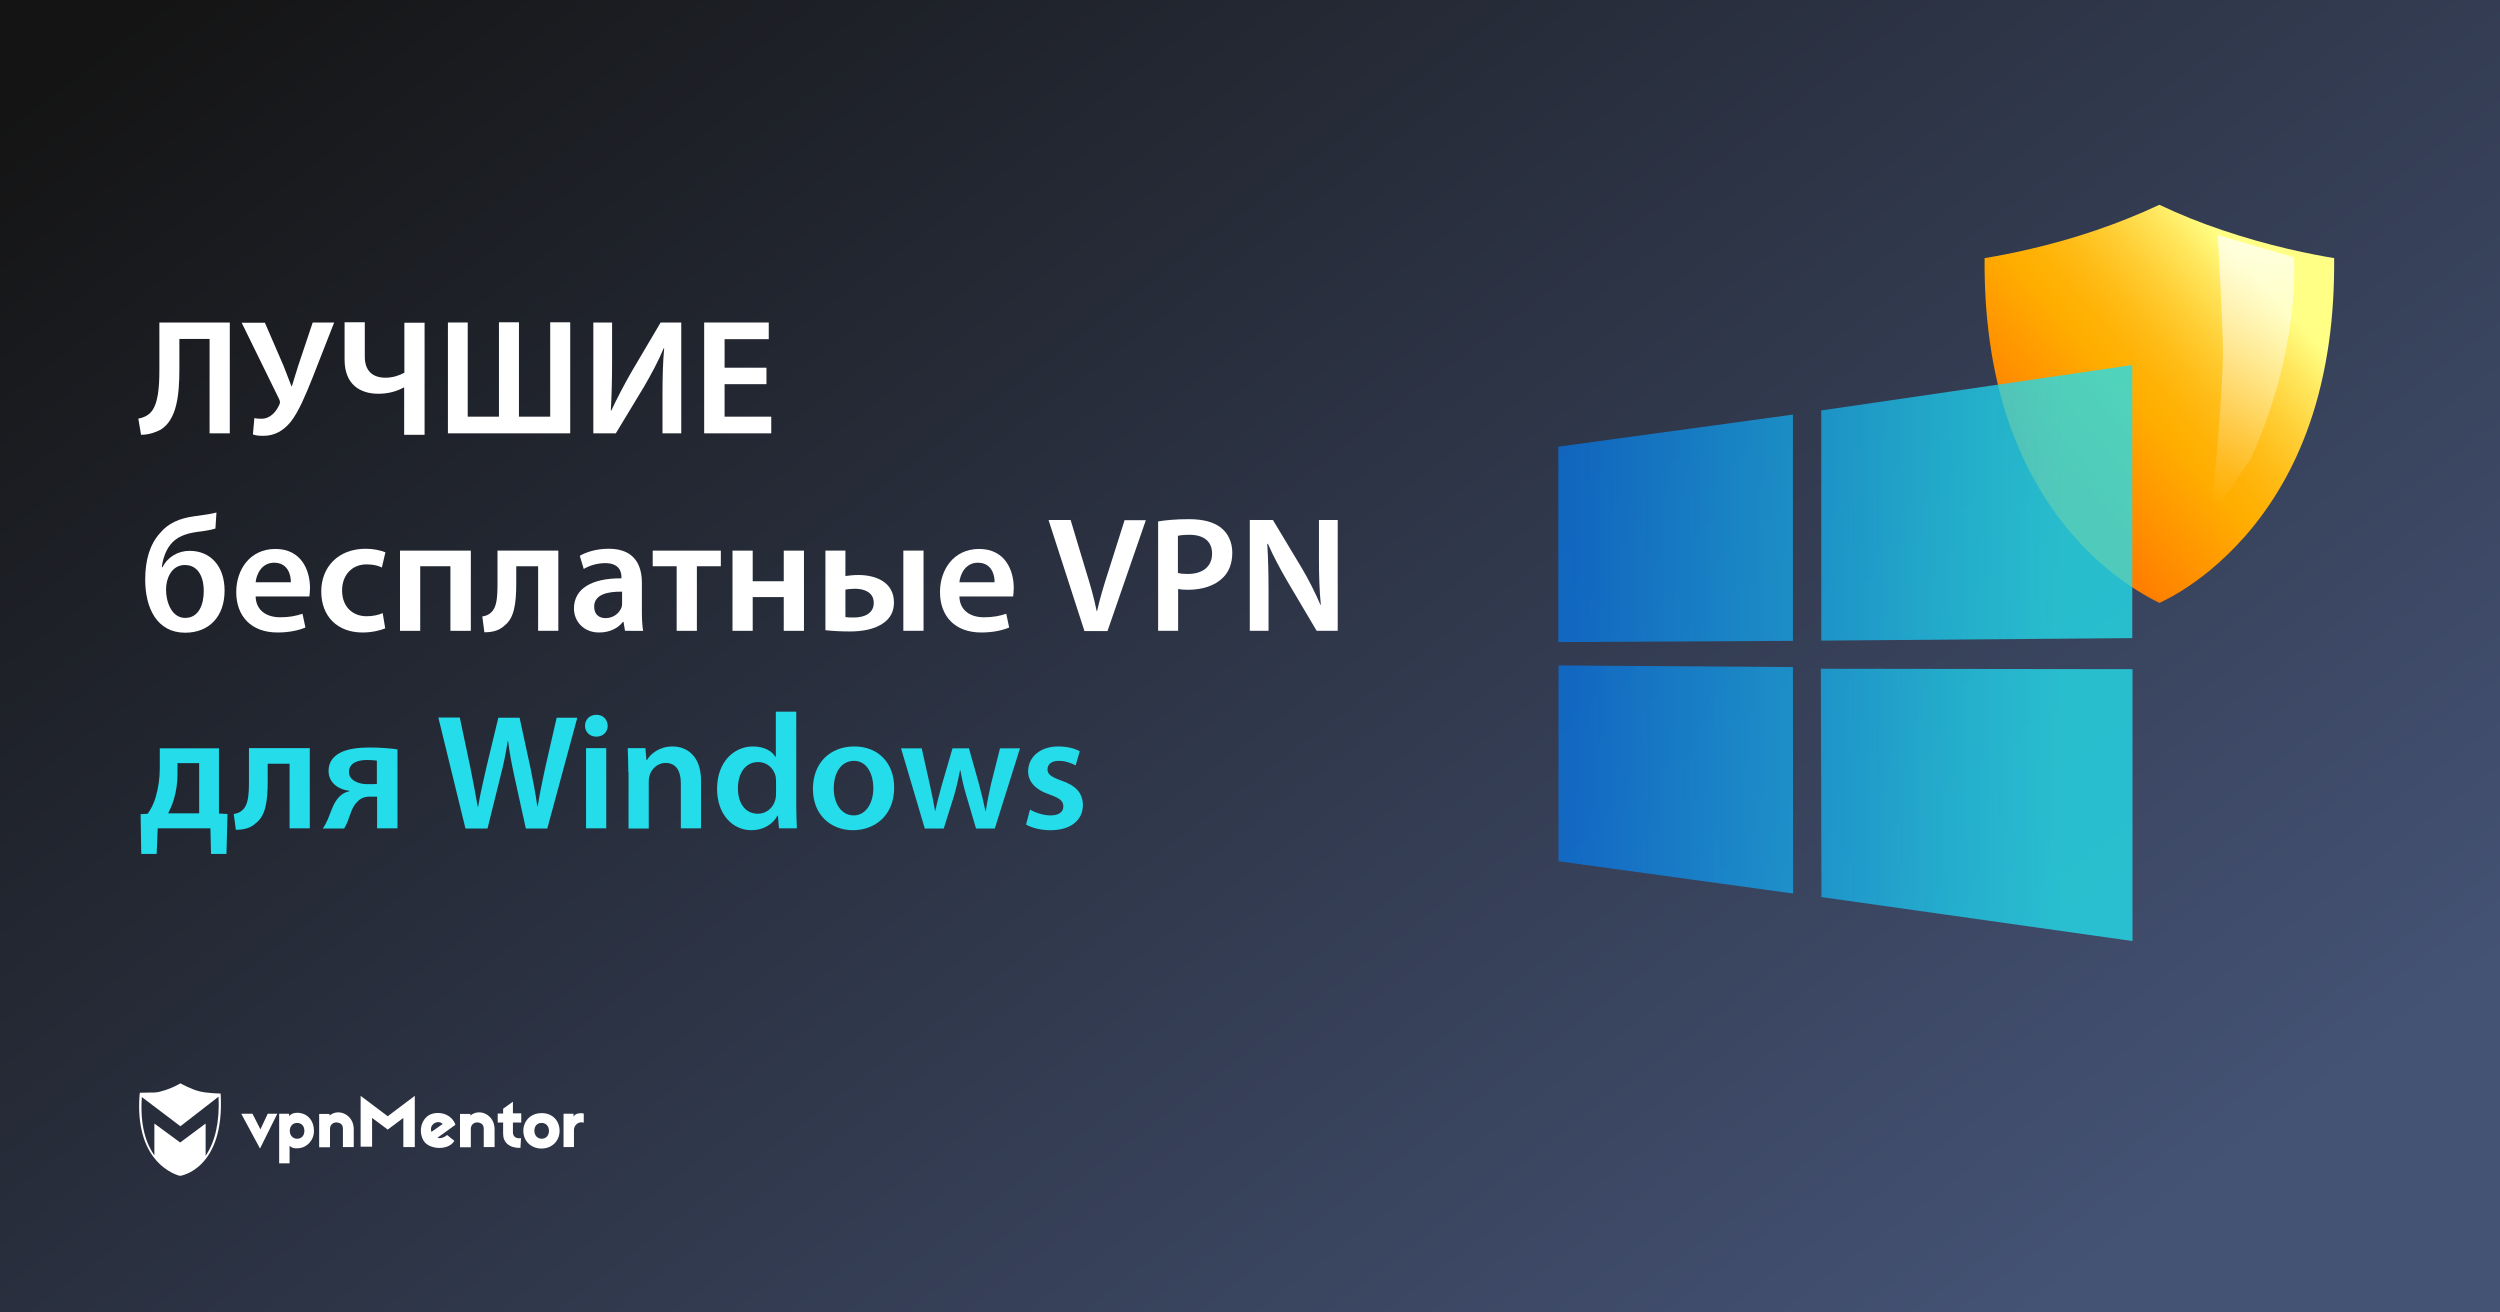
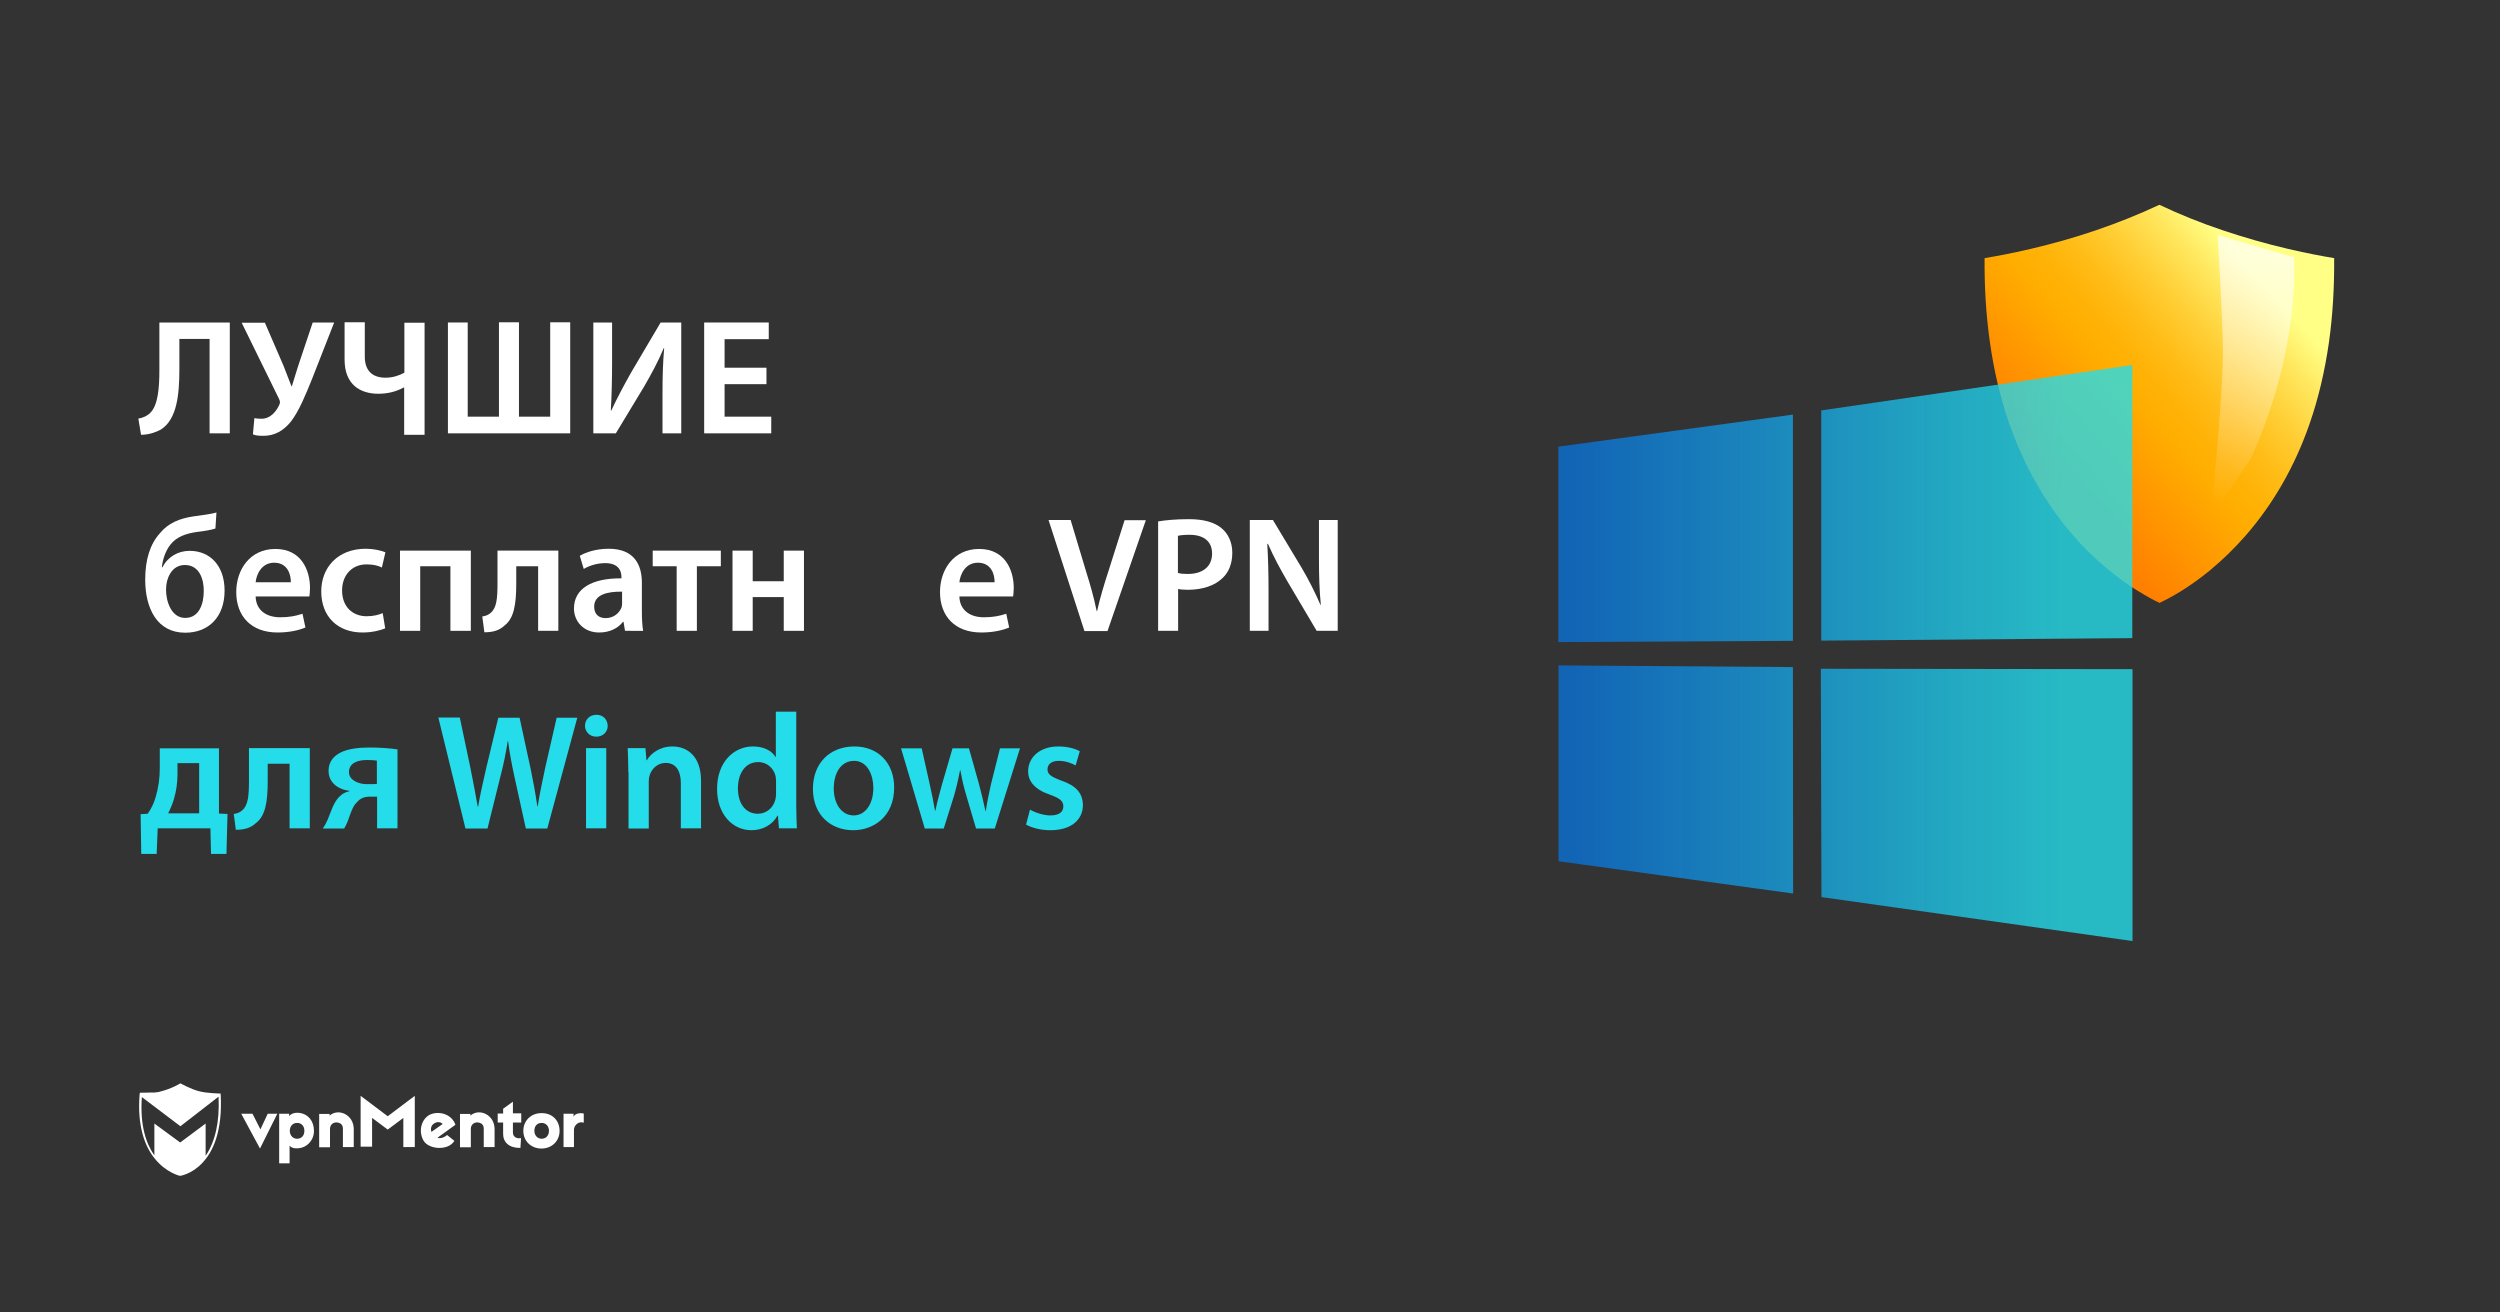
<svg xmlns="http://www.w3.org/2000/svg" version="1.1" id="Layer_1" x="0px" y="0px" viewBox="0 0 1200 630" enable-background="new 0 0 1200 630" xml:space="preserve">
  <rect x="0" y="0" width="1200" height="630" fill="#333333" stroke="none" />
  <linearGradient id="SVGID_1_" gradientUnits="userSpaceOnUse" x1="255.01" y1="768.884" x2="891.176" y2="-68.083" gradientTransform="matrix(1 0 0 -1 0 630)">
    <stop offset="0" style="stop-color:#141414" />
    <stop offset="1" style="stop-color:#445274" />
  </linearGradient>
-   <rect fill="url(#SVGID_1_)" width="1200" height="630" />
  <g>
    <g>
      <g>
        <g>
          <linearGradient id="SVGID_2_" gradientUnits="userSpaceOnUse" x1="1082.671" y1="498.489" x2="978.389" y2="406.012" gradientTransform="matrix(1 0 0 -1 0 630)">
            <stop offset="0" style="stop-color:#FFFF85" />
            <stop offset="0.119" style="stop-color:#FFE75E" />
            <stop offset="0.264" style="stop-color:#FFCF36" />
            <stop offset="0.396" style="stop-color:#FFBD18" />
            <stop offset="0.509" style="stop-color:#FFB206" />
            <stop offset="0.591" style="stop-color:#FFAE00" />
            <stop offset="1" style="stop-color:#FF8000" />
          </linearGradient>
          <path fill="url(#SVGID_2_)" d="M952.6,123.9c5.5-0.9,13-2.3,22-4.4c10.7-2.5,21.3-5.5,31.3-8.9c10.8-3.7,21-7.8,30.6-12.3      c9.5,4.5,19.8,8.7,30.6,12.3c10.1,3.4,20.6,6.4,31.3,8.9c9,2.1,16.5,3.5,22,4.4c0.1,14.1-0.7,27.6-2.5,40.4      c-2,13.9-5.1,27.2-9.4,39.4c-7.1,20.4-17.5,38.4-30.7,53.5c-5.2,5.9-10.8,11.4-16.7,16.3c-4.7,3.9-9.6,7.4-14.6,10.5      c-4.1,2.5-7.6,4.3-9.9,5.4c-2.6-1.2-6.3-3.2-10.8-6c-5-3.1-9.9-6.7-14.7-10.7c-5.9-4.9-11.5-10.4-16.6-16.4      c-13-15.1-23.1-33.1-30.2-53.4c-4.2-12.2-7.3-25.3-9.2-39.1C953.3,151.2,952.5,137.8,952.6,123.9z" />
        </g>
        <linearGradient id="SVGID_3_" gradientUnits="userSpaceOnUse" x1="-2503.18" y1="695.971" x2="-2503.933" y2="577.462" gradientTransform="matrix(-0.992 -0.129 0.134 -1.024 -1491.624 511.122)">
          <stop offset="0" style="stop-color:#FFFFFF" />
          <stop offset="1" style="stop-color:#FFFFFF;stop-opacity:0" />
        </linearGradient>
        <path opacity="0.7" fill="url(#SVGID_3_)" enable-background="new    " d="M1061.3,248.1l19.1-28c24.4-54,20.7-96.6,20.7-96.6     l-36.6-10.7c0,0,2.5,42.5,2.5,55.8C1067.1,189.3,1061.3,248.1,1061.3,248.1z" />
      </g>
    </g>
    <linearGradient id="SVGID_4_" gradientUnits="userSpaceOnUse" x1="748" y1="316.55" x2="990.563" y2="316.55" gradientTransform="matrix(1 0 0 -1 0 630)">
      <stop offset="2.040816e-002" style="stop-color:#0080FF;stop-opacity:0.8" />
      <stop offset="0.39" style="stop-color:#10A8F6;stop-opacity:0.875" />
      <stop offset="0.789" style="stop-color:#1ECEED;stop-opacity:0.957" />
      <stop offset="1" style="stop-color:#24DCEA" />
    </linearGradient>
    <path opacity="0.8" fill="url(#SVGID_4_)" enable-background="new    " d="M748,214.4L860.6,199v108.6L748,308.2V214.4z    M860.6,320.2l0.1,108.7l-112.6-15.5v-94L860.6,320.2z M874.2,197l149.3-21.8v131.1l-149.3,1.2V197z M1023.6,321.2v130.5   l-149.3-21.1L874,321L1023.6,321.2z" />
  </g>
  <g>
    <g>
      <path fill="#FFFFFF" d="M124.8,551.3l-9-16.7h5.4l3.8,7.5l3.5-7.5h4.6L124.8,551.3z" />
      <path fill="#FFFFFF" d="M150.7,542.8c0,4.8-3.6,7.9-6.9,8.3c-2,0.3-3.9,0-4.8-1.2v8.5h-5v-23.8h4.8v1.2c0.9-1.3,2.8-1.9,5-1.6    C147.8,534.7,150.7,538,150.7,542.8z M139.1,542.8c0,2.2,1.5,3.8,3.5,3.8c2.2,0,3.5-1.6,3.5-3.8s-1.3-3.8-3.5-3.8    C140.5,539,139.1,540.6,139.1,542.8z" />
      <path fill="#FFFFFF" d="M169.8,542v8.6h-5.2v-8.7c0-1.9-0.9-2.8-2.6-3.1s-3.6,0.8-3.6,3v8.9h-5.2v-16h5v0.8    C162.3,531.8,169.8,534.9,169.8,542z" />
      <path fill="#FFFFFF" d="M199.1,550.6h-5.5v-14l-7.5,5.6l-7.5-5.6v13.8h-5.5V526l13,9.8l13-9.8V550.6L199.1,550.6z" />
      <path fill="#FFFFFF" d="M217.8,538.2c0.3,0.4,0.7,1.3,0.8,1.7l-8.6,6.2c1.1,0.5,3,0.1,4.6-1.3l3.5,2.8c-2.8,4.8-12.2,4.3-14.8-0.1    c-2.3-3.9-1.5-9.5,2.4-12.1C209.1,533.3,215.1,533.9,217.8,538.2z M207.1,543.3l5.4-3.8c-1.2-1.2-3.1-1.1-4.3-0.1    C207.1,540.1,206.5,541.7,207.1,543.3z" />
      <path fill="#FFFFFF" d="M250.2,538.8h-4v4.8c0,1.9,1.5,3.1,3.9,2.7l-0.3,4.7c-5.4,0.1-8.3-2.7-8.3-6.7v-5.5h-2.6v-4.3h2.6v-2.3    l4.7-3.4v5.6h4L250.2,538.8L250.2,538.8z" />
      <path fill="#FFFFFF" d="M268.6,542.8c0,4.8-3.6,8.5-8.7,8.5c-5,0-8.7-3.6-8.7-8.5c0-4.8,3.6-8.5,8.7-8.5    C265,534.2,268.6,537.8,268.6,542.8z M256.5,542.8c0,2.2,1.5,3.8,3.5,3.8s3.5-1.5,3.5-3.8S262,539,260,539    C257.8,539,256.5,540.5,256.5,542.8z" />
      <path fill="#FFFFFF" d="M280.2,534.5v4.4c-2.4-0.9-4.7,1.2-4.7,3.4v8.3h-5v-16h4.8v1.5C276.1,533.9,279.8,534.3,280.2,534.5z" />
      <path fill="#FFFFFF" d="M237.4,542v8.6h-5.2v-8.7c0-1.9-0.9-2.8-2.6-3.1s-3.6,0.8-3.6,3v8.9h-5.2v-16h5v0.8    C229.9,531.8,237.4,534.9,237.4,542z" />
      <path fill="#FFFFFF" d="M105.9,524.9c0,0-6.6-0.1-10.3-1.1c-3.8-0.9-9-3.8-9-3.8l0,0l0,0c0,0-4.2,2.6-9.5,3.9    c-0.8,0.3-1.9,0.4-2.8,0.5c0,0,0,0-0.1,0c-0.3,0-0.4,0-0.7,0c-0.1,0-0.1,0-0.3,0c-0.1,0-0.3,0-0.4,0c-2.3,0.1-4.6,0.1-5.4,0.1    c-0.1,0-0.3,0-0.3,0l0,0l0,0c0,0.3,0,0.7-0.1,0.9l0,0c-1.2,15.3,2.6,24.9,7.1,30.5l0,0c5.5,7,12.2,8.5,12.2,8.5l0,0l0,0    C86.2,564.6,108.1,561.5,105.9,524.9z M98.7,554.8v-15.5l-12.2,9.1l-12.4-9.1v15.3c-3.9-5.5-7-14.4-6-28l18.5,14l18.3-14.2    C105.5,538.4,103.3,548,98.7,554.8z" />
    </g>
  </g>
  <g>
    <path fill="#FFFFFF" d="M110.3,154.8V208h-9.7v-45.3H86.1V177c0,12.7-1.2,24.3-8.9,29.2c-2.4,1.3-5.8,2.5-9.5,2.5l-1.3-7.8   c2.4-0.3,4.6-1.5,5.8-2.8c3.7-3.7,4.3-12.2,4.3-20.4v-22.9H110.3z" />
    <path fill="#FFFFFF" d="M127.1,154.8l9,20.8c1.4,3.5,2.6,6.6,3.8,9.8h0.2c0.8-2.4,1.7-5.8,3.1-10l6.9-20.6h10.3l-10.5,26.8   c-3.1,7.7-6.4,15.8-10.3,20.8c-3.5,4.3-7.7,6.8-13.2,6.8c-2.4,0-3.8-0.2-5-0.7l0.7-7.8c0.9,0.2,1.9,0.3,3.4,0.3   c4.5,0,7.3-3.8,8.6-6.8c0.5-1,0.3-1.7-0.2-2.8l-17.9-36.5H127.1z" />
    <path fill="#FFFFFF" d="M175.1,154.8v16.4c0,6.6,3.5,10.1,10,10.1c3.2,0,6.5-1,9-2.4v-24h9.7v53.8H194V186h-0.2   c-3.7,2-7.7,3-12.2,3c-8.5,0-16.2-4.2-16.2-16.4v-17.9H175.1z" />
    <path fill="#FFFFFF" d="M224.5,154.8V200h15v-45.3h9.6V200h15v-45.3h9.6V208H215v-53.2H224.5z" />
    <path fill="#FFFFFF" d="M293.8,154.8v18.8c0,8.5-0.2,16.3-0.6,23.4l0.2,0.1c2.8-6,6.2-12.4,9.6-18.4l14.1-23.9h9.9V208h-9v-18.8   c0-8.5,0.2-15.2,0.8-22.1h-0.2c-2.5,6.1-6.1,12.7-9.4,18.4L295.6,208h-10.8v-53.2H293.8z" />
    <path fill="#FFFFFF" d="M367.9,184.4h-20.1V200h22.4v8h-32.2v-53.2h31v8h-21.2v13.7h20.1V184.4z" />
    <path fill="#FFFFFF" d="M103.4,253.7c-2.1,0.7-5.9,1.3-8.6,1.6c-5.9,0.8-10.1,2.5-12.9,6c-2.4,2.9-3.9,7.4-4.2,11h0.3   c2.4-4.9,7.4-7.9,13-7.9c10,0,16.8,7.3,16.8,19.1c0,12.5-7.5,20.2-18.9,20.2c-13.5,0-19.2-11.7-19.2-25.5c0-9.5,2.3-17.1,7.2-22.4   c3.8-4.6,9.1-7,16.4-8c3.4-0.5,7.9-1,10.6-1.8L103.4,253.7z M88.7,271.2c-3.2,0-5.6,1.7-7,4.1c-1.3,2.1-2,4.7-2,7.8   c0,5.7,2.6,13.5,9.2,13.5c6.6,0,8.9-6.6,8.9-12.8C97.9,278.2,95.8,271.2,88.7,271.2z" />
    <path fill="#FFFFFF" d="M122.7,286.3c0.2,7,5.6,10,11.8,10c4.5,0,7.7-0.7,10.7-1.7l1.4,6.6c-3.3,1.4-7.9,2.4-13.4,2.4   c-12.5,0-19.8-7.7-19.8-19.4c0-10.7,6.5-20.7,18.8-20.7c12.5,0,16.6,10.3,16.6,18.7c0,1.8-0.2,3.2-0.3,4.1H122.7z M139.6,279.5   c0.1-3.6-1.5-9.4-8-9.4c-6,0-8.5,5.5-8.9,9.4H139.6z" />
    <path fill="#FFFFFF" d="M184.9,301.6c-2.1,0.9-6.1,2-10.9,2c-12,0-19.8-7.7-19.8-19.7c0-11.5,7.9-20.5,21.4-20.5   c3.6,0,7.2,0.8,9.4,1.7l-1.7,7.3c-1.6-0.8-3.9-1.5-7.3-1.5c-7.4,0-11.8,5.5-11.8,12.5c0,7.9,5.1,12.4,11.8,12.4   c3.3,0,5.8-0.7,7.7-1.5L184.9,301.6z" />
    <path fill="#FFFFFF" d="M226,264.3v38.5h-9.8v-31h-14.5v31H192v-38.5H226z" />
    <path fill="#FFFFFF" d="M268,264.3v38.5h-9.7v-31h-10.5v8.3c0,10-1.1,16.8-5.7,20.2c-2.2,2.1-5.1,3.2-9.6,3.2l-1-7.6   c1.7-0.2,3.2-0.9,4.1-1.8c2.8-2.4,3.2-6.9,3.2-14.3v-15.5H268z" />
    <path fill="#FFFFFF" d="M308.1,293.6c0,3.5,0.2,6.9,0.6,9.2H300l-0.7-4.3H299c-2.3,3-6.3,5.1-11.4,5.1c-7.7,0-12.1-5.6-12.1-11.5   c0-9.6,8.6-14.6,22.8-14.5V277c0-2.5-1-6.7-7.8-6.7c-3.8,0-7.7,1.2-10.3,2.8l-1.9-6.3c2.8-1.7,7.8-3.4,13.9-3.4   c12.3,0,15.9,7.8,15.9,16.3V293.6z M298.6,284c-6.9-0.1-13.4,1.3-13.4,7.2c0,3.8,2.4,5.5,5.5,5.5c3.9,0,6.7-2.5,7.7-5.3   c0.2-0.7,0.2-1.4,0.2-2.1V284z" />
    <path fill="#FFFFFF" d="M346,264.3v7.5h-11.5v31h-9.7v-31h-11.5v-7.5H346z" />
    <path fill="#FFFFFF" d="M361.3,264.3V279h14.9v-14.7h9.7v38.5h-9.7v-16.2h-14.9v16.2h-9.7v-38.5H361.3z" />
-     <path fill="#FFFFFF" d="M405.8,264.3v12.2c1.5-0.2,3.6-0.5,6.2-0.5c8.5,0,17.1,3.5,17.1,13.2c0,4.5-1.9,7.5-4.7,9.6   c-4.6,3.5-11.1,4.3-16.5,4.3c-4.1,0-8.2-0.2-11.7-0.6v-38.2H405.8z M405.8,296.2c1.2,0.2,2.5,0.2,4.2,0.2c4.6,0,9.4-1.8,9.4-7   s-4.7-6.8-9-6.8c-1.9,0-3.3,0.2-4.6,0.4V296.2z M443.3,264.3v38.5h-9.7v-38.5H443.3z" />
    <path fill="#FFFFFF" d="M460.5,286.3c0.2,7,5.6,10,11.8,10c4.5,0,7.7-0.7,10.7-1.7l1.4,6.6c-3.3,1.4-7.9,2.4-13.4,2.4   c-12.5,0-19.8-7.7-19.8-19.4c0-10.7,6.5-20.7,18.8-20.7c12.5,0,16.6,10.3,16.6,18.7c0,1.8-0.2,3.2-0.3,4.1H460.5z M477.4,279.5   c0.1-3.6-1.5-9.4-8-9.4c-6,0-8.5,5.5-8.9,9.4H477.4z" />
    <path fill="#FFFFFF" d="M520.5,302.8l-17.2-53.2h10.6l7.3,24.3c2.1,6.7,3.9,12.9,5.2,19.4h0.2c1.4-6.3,3.4-12.8,5.5-19.3l7.7-24.3   H550l-18.4,53.2H520.5z" />
    <path fill="#FFFFFF" d="M555.8,250.3c3.6-0.6,8.4-1.1,14.9-1.1c7.1,0,12.2,1.5,15.6,4.3c3.2,2.6,5.2,6.8,5.2,11.8   c0,5.1-1.6,9.2-4.5,12c-3.9,3.9-10,5.8-16.8,5.8c-1.8,0-3.4-0.1-4.7-0.4v20.1h-9.6V250.3z M565.4,275c1.3,0.4,2.8,0.5,4.7,0.5   c7.3,0,11.7-3.6,11.7-9.8c0-5.9-4.1-9-10.8-9c-2.7,0-4.6,0.2-5.6,0.5V275z" />
    <path fill="#FFFFFF" d="M599.9,302.8v-53.2H611l13.7,22.8c3.5,5.9,6.6,12.1,9.1,17.9h0.2c-0.7-7.1-0.9-14-0.9-22.1v-18.6h9v53.2   H632l-13.9-23.5c-3.4-5.8-6.9-12.3-9.5-18.3l-0.3,0.1c0.4,6.9,0.6,13.9,0.6,22.7v19H599.9z" />
    <path fill="#24DCEA" d="M105.1,359.1v31.4l4.1,0.2l-0.5,19.2h-7.4l-0.3-12.3H75.7l-0.5,12.3h-7.4l-0.3-19.1l3.4-0.2   c1.7-2.4,3-5.1,3.8-7.9c1.3-4.4,2-9.1,2-13.9v-9.6H105.1z M85.2,371.6c0,4.1-0.6,8.2-1.7,11.9c-0.7,2.4-1.7,4.8-2.8,6.9h14.9v-24.1   H85.2V371.6z" />
    <path fill="#24DCEA" d="M148.7,359.1v38.5H139v-31h-10.5v8.3c0,10-1.1,16.8-5.7,20.2c-2.2,2.1-5.1,3.2-9.6,3.2l-1-7.6   c1.7-0.2,3.2-0.9,4.1-1.8c2.8-2.4,3.2-6.9,3.2-14.3v-15.5H148.7z" />
    <path fill="#24DCEA" d="M190.6,397.6h-9.6v-15.2h-3.6c-2.7,0-4.6,1-5.9,2.5c-2.4,2.1-3.4,6.2-4.7,9.6c-0.5,1.1-0.9,2-1.6,3.2h-10.3   c0.9-1.2,1.7-2.7,2.4-4.3c1.4-3.3,2.8-8.4,5.7-11.1c1.2-1.2,2.7-2.1,4.7-2.5v-0.2c-4.7-0.5-10-3.5-10-9.6c0-4.3,2.4-7.1,5.8-8.8   c3.3-1.7,8.5-2.4,13.6-2.4c5.4,0,10.3,0.4,13.7,0.9V397.6z M180.9,365.1c-1.3-0.2-2.7-0.3-4.8-0.3c-4.3,0-8.6,1.4-8.6,5.8   c0,4,4.8,5.8,8.6,5.8c2.3,0,3.6,0,4.8-0.1V365.1z" />
    <path fill="#24DCEA" d="M223.4,397.6l-13-53.2h10.3l5.1,24.2c1.3,6.5,2.6,13.3,3.5,18.6h0.2c0.9-5.6,2.4-11.9,3.9-18.6l5.8-24.1   h10.2l5.3,24.5c1.3,6.3,2.4,12.2,3.2,18h0.2c0.9-5.8,2.2-11.9,3.6-18.5l5.5-24h9.9l-14.4,53.2h-10.3l-5.5-25   c-1.3-6.1-2.3-11.1-3-16.9h-0.2c-0.9,5.7-1.9,10.8-3.5,16.9l-6.2,25H223.4z" />
    <path fill="#24DCEA" d="M291.7,348.4c0,2.8-2.1,5.2-5.5,5.2c-3.2,0-5.4-2.4-5.4-5.2c0-3,2.2-5.3,5.5-5.3   C289.6,343.1,291.6,345.4,291.7,348.4z M281.3,397.6v-38.5h9.7v38.5H281.3z" />
    <path fill="#24DCEA" d="M301.6,370.6c0-4.4-0.2-8.1-0.3-11.5h8.5l0.5,5.8h0.2c1.7-3,5.9-6.6,12.3-6.6c6.7,0,13.7,4.3,13.7,16.5   v22.8h-9.7v-21.7c0-5.5-2.1-9.7-7.3-9.7c-3.9,0-6.6,2.8-7.6,5.7c-0.3,0.8-0.5,2-0.5,3.1v22.7h-9.7V370.6z" />
    <path fill="#24DCEA" d="M382.2,341.5v45.3c0,4,0.2,8.2,0.3,10.8h-8.6l-0.5-6.1h-0.2c-2.3,4.3-7,7-12.5,7c-9.2,0-16.5-7.8-16.5-19.7   c-0.1-12.9,8-20.5,17.2-20.5c5.3,0,9.1,2.1,10.8,5h0.2v-21.7H382.2z M372.5,375.2c0-0.8-0.1-1.8-0.2-2.6c-0.9-3.7-3.9-6.8-8.4-6.8   c-6.2,0-9.7,5.5-9.7,12.6c0,7.1,3.5,12.2,9.6,12.2c3.9,0,7.4-2.7,8.4-6.9c0.2-0.9,0.3-1.8,0.3-2.8V375.2z" />
    <path fill="#24DCEA" d="M429.2,378c0,14.1-10,20.5-19.7,20.5c-10.8,0-19.3-7.4-19.3-19.8c0-12.6,8.3-20.4,19.9-20.4   C421.6,358.3,429.2,366.3,429.2,378z M400.2,378.4c0,7.4,3.7,13,9.6,13c5.5,0,9.4-5.4,9.4-13.2c0-6-2.7-13-9.3-13   C403,365.3,400.2,372,400.2,378.4z" />
    <path fill="#24DCEA" d="M442.4,359.1l3.9,17.5c0.9,4.1,1.8,8.3,2.5,12.5h0.2c0.8-4.2,2.1-8.5,3.1-12.4l5.1-17.5h7.9l4.8,17.1   c1.2,4.5,2.2,8.7,3.1,12.9h0.2c0.6-4.2,1.5-8.4,2.5-12.9l4.3-17.1h9.6l-12.1,38.5h-9l-4.6-15.6c-1.2-4-2.1-7.7-2.9-12.3h-0.2   c-0.9,4.7-1.8,8.5-2.9,12.3l-4.9,15.6h-9.1l-11.4-38.5H442.4z" />
    <path fill="#24DCEA" d="M494.4,388.6c2.1,1.3,6.3,2.8,9.8,2.8c4.3,0,6.2-1.8,6.2-4.3c0-2.6-1.6-3.9-6.3-5.6   c-7.5-2.5-10.6-6.6-10.6-11.2c0-6.8,5.6-12,14.5-12c4.3,0,8,1,10.3,2.3l-2,6.8c-1.6-0.9-4.7-2.2-8.1-2.2c-3.5,0-5.4,1.7-5.4,4.1   c0,2.4,1.8,3.6,6.7,5.4c7,2.4,10.2,6,10.3,11.7c0,7-5.5,12.1-15.6,12.1c-4.7,0-8.8-1.1-11.7-2.7L494.4,388.6z" />
  </g>
</svg>